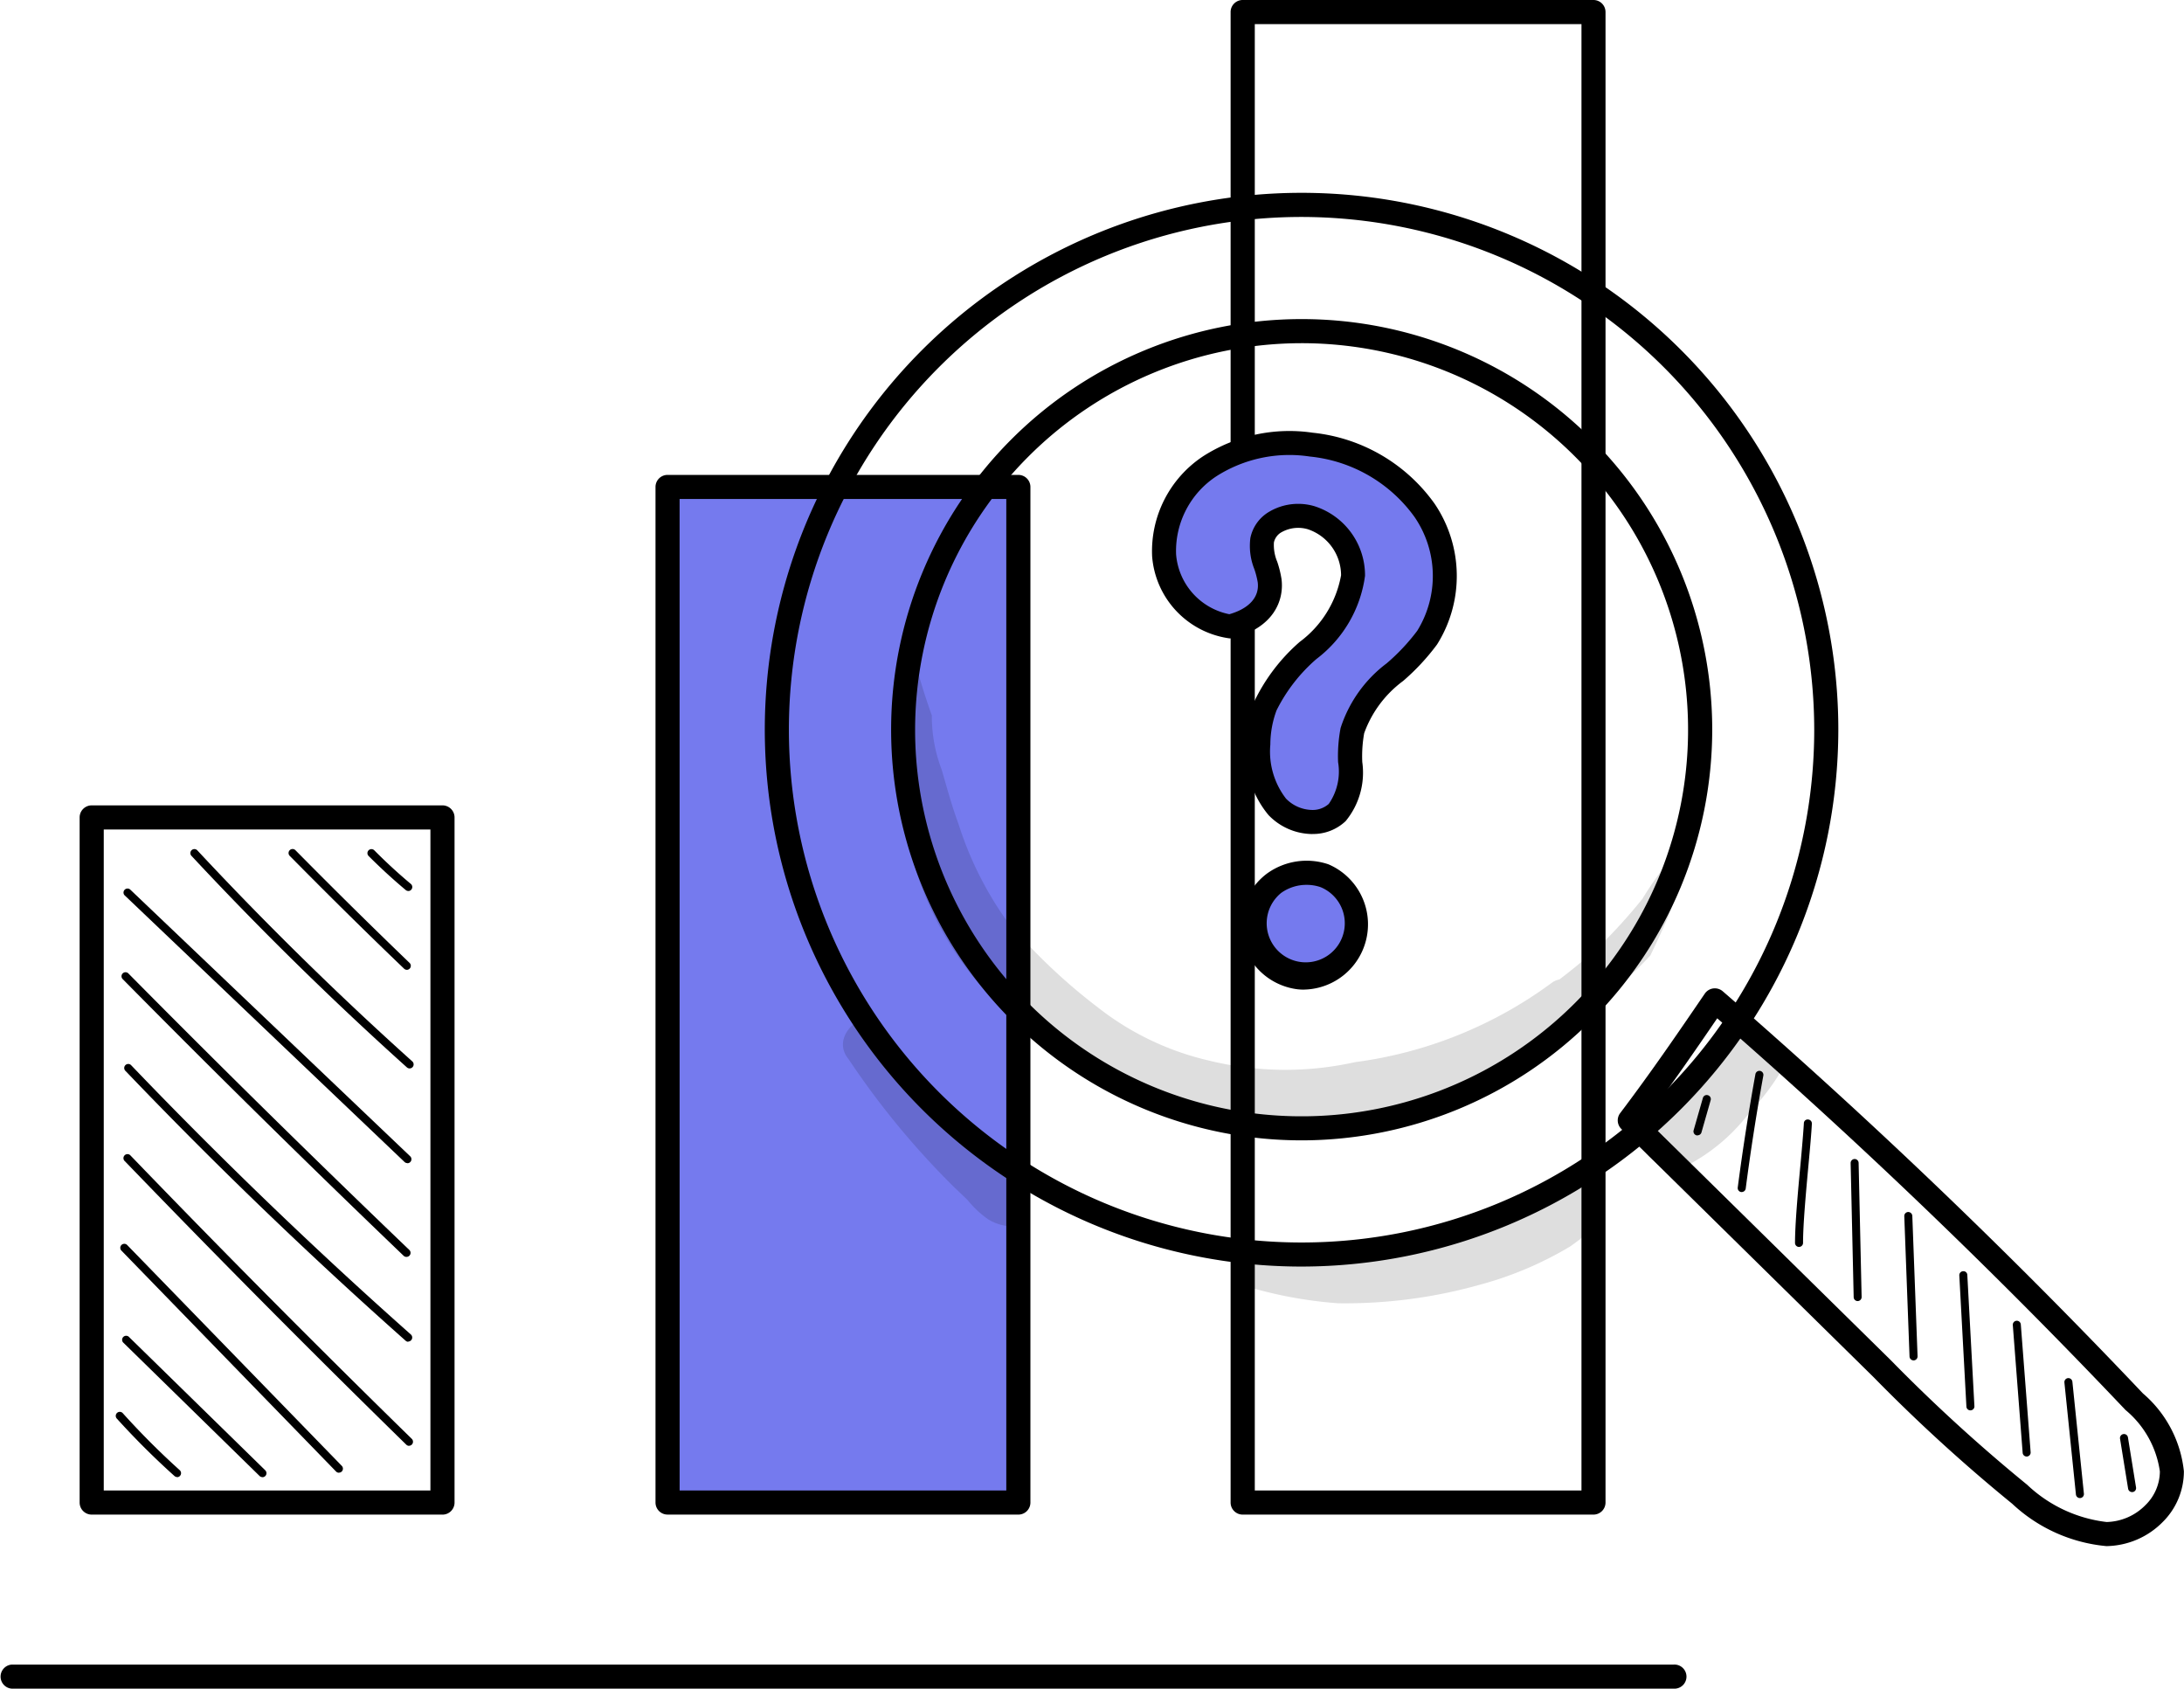
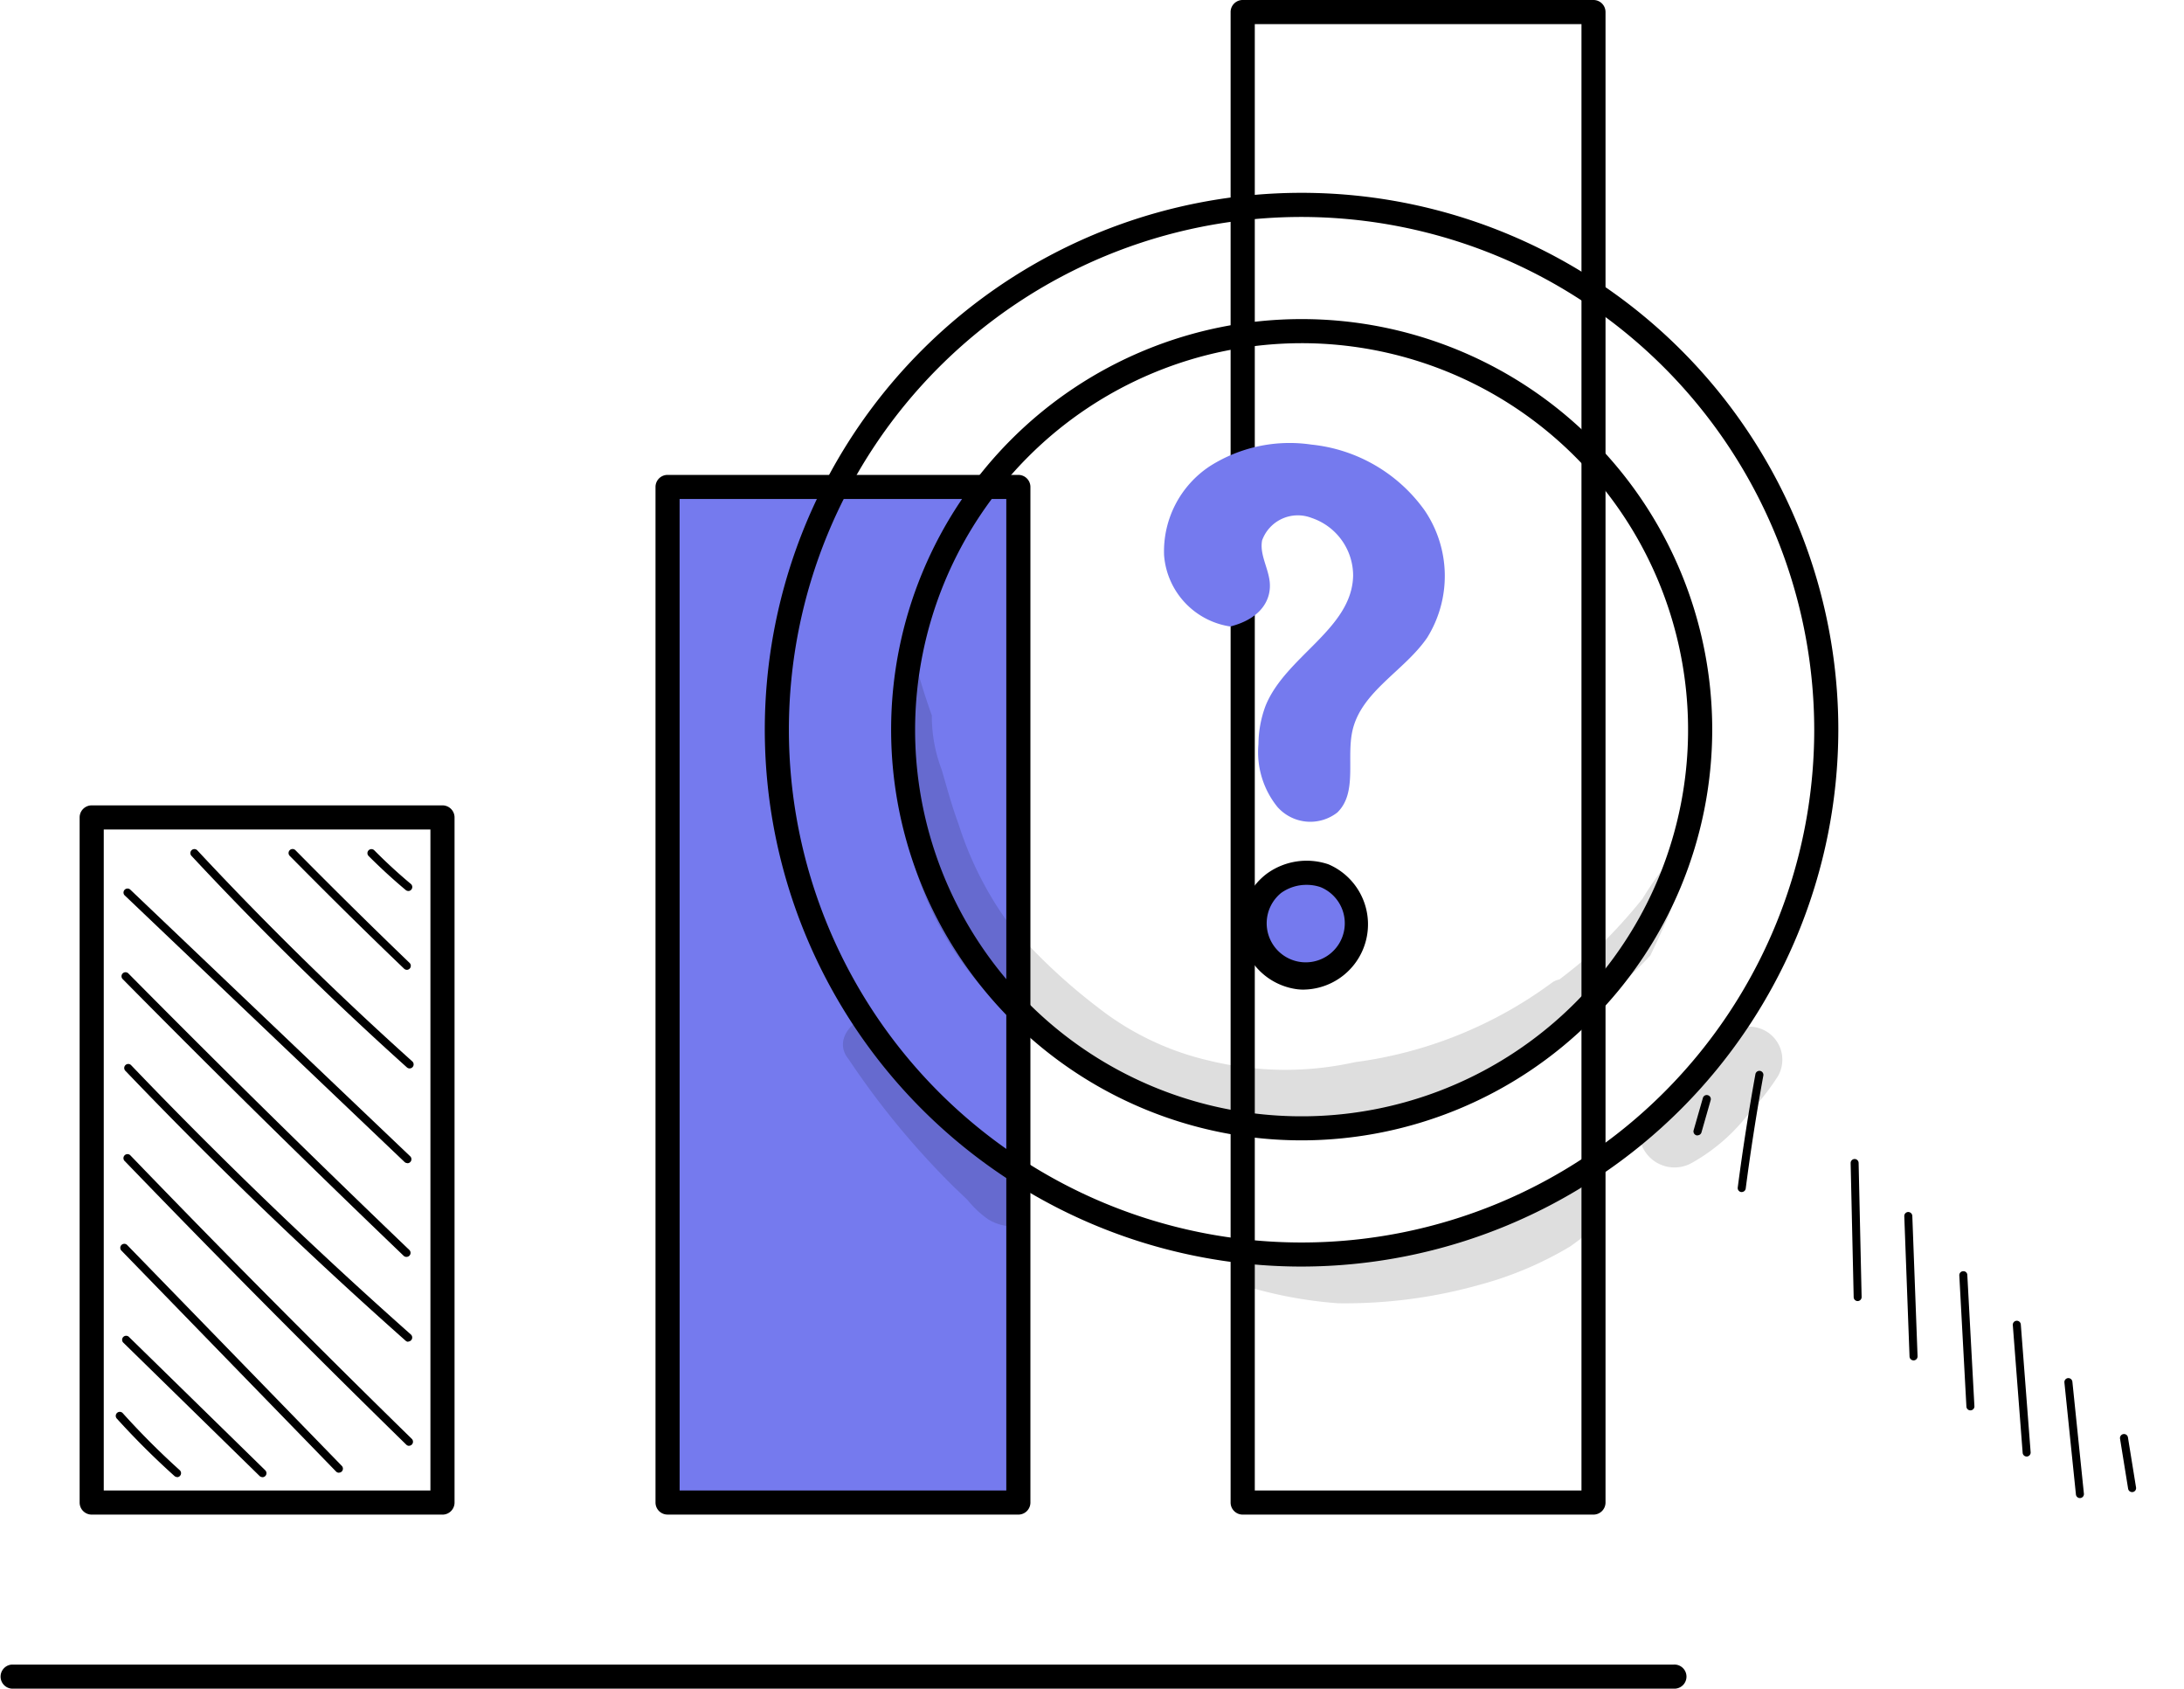
<svg xmlns="http://www.w3.org/2000/svg" id="Group_4768" data-name="Group 4768" width="76.954" height="59.486" viewBox="0 0 76.954 59.486">
  <defs>
    <clipPath id="clip-path">
      <rect id="Rectangle_1777" data-name="Rectangle 1777" width="76.955" height="59.486" fill="none" />
    </clipPath>
    <clipPath id="clip-path-3">
      <rect id="Rectangle_1769" data-name="Rectangle 1769" width="27.795" height="16.088" fill="none" />
    </clipPath>
    <clipPath id="clip-path-4">
      <rect id="Rectangle_1770" data-name="Rectangle 1770" width="5.07" height="4.972" fill="none" />
    </clipPath>
    <clipPath id="clip-path-5">
      <rect id="Rectangle_1771" data-name="Rectangle 1771" width="6.31" height="7.396" fill="none" />
    </clipPath>
    <clipPath id="clip-path-6">
      <rect id="Rectangle_1772" data-name="Rectangle 1772" width="0.119" height="0.093" fill="none" />
    </clipPath>
    <clipPath id="clip-path-7">
      <rect id="Rectangle_1773" data-name="Rectangle 1773" width="0.011" height="0.008" fill="none" />
    </clipPath>
    <clipPath id="clip-path-8">
      <rect id="Rectangle_1774" data-name="Rectangle 1774" width="0.023" height="0.016" fill="none" />
    </clipPath>
    <clipPath id="clip-path-9">
      <rect id="Rectangle_1775" data-name="Rectangle 1775" width="12.831" height="4.068" fill="none" />
    </clipPath>
  </defs>
  <g id="Group_4767" data-name="Group 4767" clip-path="url(#clip-path)">
    <g id="Group_4766" data-name="Group 4766">
      <g id="Group_4765" data-name="Group 4765" clip-path="url(#clip-path)">
        <path id="Path_6510" data-name="Path 6510" d="M58.978,121H.425a.425.425,0,0,1,0-.849H58.978a.425.425,0,1,1,0,.849" transform="translate(0 -61.511)" />
        <path id="Path_6511" data-name="Path 6511" d="M101.633,53.357H89.273a.425.425,0,0,1-.425-.425V.425A.424.424,0,0,1,89.273,0h12.36a.424.424,0,0,1,.425.425V52.932a.425.425,0,0,1-.425.425M89.7,52.508h11.511V.849H89.7Z" transform="translate(-45.487)" />
        <rect id="Rectangle_1768" data-name="Rectangle 1768" width="12.361" height="35.777" transform="translate(23.521 17.155)" fill="#757aee" />
        <path id="Path_6512" data-name="Path 6512" d="M60.111,70.907H47.75a.424.424,0,0,1-.424-.425V34.706a.424.424,0,0,1,.424-.425H60.111a.425.425,0,0,1,.425.425V70.483a.425.425,0,0,1-.425.425m-11.935-.849H59.686V35.13H48.175Z" transform="translate(-24.229 -17.551)" />
-         <path id="Path_6513" data-name="Path 6513" d="M134.03,90.994h0A5.6,5.6,0,0,1,130.7,89.5a59.032,59.032,0,0,1-4.877-4.452l-8.894-8.75a.424.424,0,0,1-.041-.559c1.11-1.467,2.061-2.861,2.981-4.208a.427.427,0,0,1,.631-.085c5.114,4.432,10.1,9.2,14.807,14.168a4.178,4.178,0,0,1,1.443,2.743A2.513,2.513,0,0,1,136,90.148a2.845,2.845,0,0,1-1.968.845M117.793,75.954l8.629,8.489a58.384,58.384,0,0,0,4.806,4.389,4.894,4.894,0,0,0,2.8,1.312h0a1.982,1.982,0,0,0,1.366-.594,1.672,1.672,0,0,0,.51-1.187,3.436,3.436,0,0,0-1.21-2.164c-4.582-4.833-9.421-9.473-14.387-13.8-.782,1.144-1.593,2.322-2.514,3.553" transform="translate(-59.8 -36.526)" />
        <path id="Path_6514" data-name="Path 6514" d="M74.13,51.746A18.913,18.913,0,1,1,93.043,32.834,18.934,18.934,0,0,1,74.13,51.746m0-36.976A18.064,18.064,0,1,0,92.194,32.834,18.085,18.085,0,0,0,74.13,14.77m0,32.53A14.466,14.466,0,1,1,88.6,32.834,14.483,14.483,0,0,1,74.13,47.3M60.513,32.834A13.618,13.618,0,1,0,74.13,19.217,13.633,13.633,0,0,0,60.513,32.834" transform="translate(-28.269 -7.127)" />
        <path id="Path_6515" data-name="Path 6515" d="M122.412,80.47a.137.137,0,0,1-.039-.005.142.142,0,0,1-.1-.175l.326-1.138a.14.14,0,0,1,.175-.1.141.141,0,0,1,.1.175l-.325,1.138a.142.142,0,0,1-.136.1" transform="translate(-62.598 -40.47)" />
        <path id="Path_6516" data-name="Path 6516" d="M125.6,81.567h-.019a.142.142,0,0,1-.122-.159c.173-1.328.383-2.673.623-3.995a.143.143,0,0,1,.165-.114.142.142,0,0,1,.114.164c-.24,1.317-.449,2.656-.621,3.98a.142.142,0,0,1-.14.123" transform="translate(-64.229 -39.573)" />
-         <path id="Path_6517" data-name="Path 6517" d="M129.738,85.3a.142.142,0,0,1-.142-.142c0-.666.1-1.782.193-2.768.055-.6.1-1.12.119-1.446a.133.133,0,0,1,.148-.134.141.141,0,0,1,.134.148c-.017.332-.064.854-.12,1.457-.09.979-.191,2.089-.191,2.742a.142.142,0,0,1-.142.142" transform="translate(-66.348 -41.372)" />
        <path id="Path_6518" data-name="Path 6518" d="M133.862,88.667a.141.141,0,0,1-.142-.138l-.107-4.722a.142.142,0,0,1,.139-.145h0a.141.141,0,0,1,.142.138L134,88.522a.142.142,0,0,1-.138.145Z" transform="translate(-68.405 -42.832)" />
        <path id="Path_6519" data-name="Path 6519" d="M137.812,92.712a.142.142,0,0,1-.142-.136l-.185-4.945a.141.141,0,0,1,.136-.146.145.145,0,0,1,.147.136l.185,4.945a.142.142,0,0,1-.136.147Z" transform="translate(-70.387 -44.788)" />
        <path id="Path_6520" data-name="Path 6520" d="M141.848,96.662a.141.141,0,0,1-.141-.134l-.25-4.619a.14.14,0,0,1,.133-.149.136.136,0,0,1,.149.133l.25,4.619a.14.14,0,0,1-.133.149h-.008" transform="translate(-72.42 -46.977)" />
        <path id="Path_6521" data-name="Path 6521" d="M145.808,100.123a.141.141,0,0,1-.141-.131l-.347-4.5a.141.141,0,0,1,.282-.021l.346,4.5a.141.141,0,0,1-.13.152h-.011" transform="translate(-74.398 -48.812)" />
        <path id="Path_6522" data-name="Path 6522" d="M149.592,103.7a.142.142,0,0,1-.141-.127l-.406-3.944a.142.142,0,0,1,.126-.155.144.144,0,0,1,.155.126l.406,3.944a.141.141,0,0,1-.126.155h-.015" transform="translate(-76.305 -50.925)" />
        <path id="Path_6523" data-name="Path 6523" d="M153.485,105.558a.142.142,0,0,1-.14-.119l-.285-1.762a.141.141,0,0,1,.117-.162.139.139,0,0,1,.162.117l.285,1.762a.141.141,0,0,1-.117.163l-.023,0" transform="translate(-78.36 -52.994)" />
        <g id="Group_4746" data-name="Group 4746" transform="translate(31.763 23.692)" opacity="0.129">
          <g id="Group_4745" data-name="Group 4745">
            <g id="Group_4744" data-name="Group 4744" clip-path="url(#clip-path-3)">
              <path id="Path_6524" data-name="Path 6524" d="M92.261,55.033a11.289,11.289,0,0,0-1.073,1.489,19.085,19.085,0,0,1-1.558,1.711c-.464.414-.909.779-1.362,1.124a.7.7,0,0,0-.237.094,14.957,14.957,0,0,1-6.972,2.821,11.268,11.268,0,0,1-5.171-.064,9.959,9.959,0,0,1-3.868-1.853A20.4,20.4,0,0,1,68.8,57.3h0a12.3,12.3,0,0,1-1.713-3.438c-.229-.619-.4-1.254-.584-1.888a5.276,5.276,0,0,1-.349-1.916q-.253-.708-.463-1.431a.912.912,0,0,0-.437-.081,22.486,22.486,0,0,0,.03,5.729,11.322,11.322,0,0,0,2.5,5.2,16.517,16.517,0,0,0,2.688,2.334A15.212,15.212,0,0,0,74.6,64.056a15.468,15.468,0,0,0,2.52.437l.014,0a9.582,9.582,0,0,0,2.788.067,12.113,12.113,0,0,0,2.13-.462A18.442,18.442,0,0,0,86.3,62.594a11.059,11.059,0,0,0,.981-.654,20.922,20.922,0,0,0,4.188-3.423c.225-.465.442-.933.646-1.406.255-.707.511-1.413.762-2.122a.7.7,0,0,0-.617.042" transform="translate(-65.083 -48.545)" />
            </g>
          </g>
        </g>
        <g id="Group_4749" data-name="Group 4749" transform="translate(57.734 36.166)" opacity="0.129">
          <g id="Group_4748" data-name="Group 4748">
            <g id="Group_4747" data-name="Group 4747" clip-path="url(#clip-path-4)">
              <path id="Path_6525" data-name="Path 6525" d="M122.52,74.151c-.7-.2-1.175.287-1.521.824l-.047.056a16.744,16.744,0,0,1-1.8,1.573l-.013.01a1.634,1.634,0,0,0-.565.458,1.243,1.243,0,0,0,1.607,1.83,6.579,6.579,0,0,0,2.053-1.805,8.174,8.174,0,0,0,.978-1.251,1.163,1.163,0,0,0-.69-1.694" transform="translate(-118.297 -74.104)" />
            </g>
          </g>
        </g>
        <path id="Path_6526" data-name="Path 6526" d="M86.365,38.451a2.75,2.75,0,0,1-2.331-2.506,3.592,3.592,0,0,1,1.628-3.151,5.24,5.24,0,0,1,3.56-.751,5.6,5.6,0,0,1,3.991,2.316,4.113,4.113,0,0,1,.091,4.486c-.8,1.169-2.317,1.89-2.632,3.273-.223.978.185,2.188-.534,2.886a1.547,1.547,0,0,1-2.114-.2,3.073,3.073,0,0,1-.665-2.207,3.924,3.924,0,0,1,.247-1.343c.7-1.751,3.053-2.711,3.089-4.595a2.147,2.147,0,0,0-1.471-2.035,1.338,1.338,0,0,0-1.736.793c-.091.478.2.94.263,1.422.086.649-.286,1.332-1.385,1.613" transform="translate(-43.017 -16.381)" fill="#757aee" />
-         <path id="Path_6527" data-name="Path 6527" d="M88.815,45.316h-.048a2.161,2.161,0,0,1-1.5-.669,3.446,3.446,0,0,1-.779-2.509,4.32,4.32,0,0,1,.277-1.488,6.538,6.538,0,0,1,1.6-2.1A3.752,3.752,0,0,0,89.825,36.2a1.715,1.715,0,0,0-1.172-1.621,1.2,1.2,0,0,0-.916.1.543.543,0,0,0-.278.364,1.514,1.514,0,0,0,.116.68,3.645,3.645,0,0,1,.151.607c.1.77-.29,1.72-1.7,2.081a.391.391,0,0,1-.145.011,3.163,3.163,0,0,1-2.714-2.895A4.008,4.008,0,0,1,84.977,32a5.635,5.635,0,0,1,3.85-.821,6.033,6.033,0,0,1,4.293,2.5,4.536,4.536,0,0,1,.087,4.96,7.892,7.892,0,0,1-1.195,1.285,3.95,3.95,0,0,0-1.373,1.842,4.6,4.6,0,0,0-.067,1.012,2.687,2.687,0,0,1-.586,2.084,1.663,1.663,0,0,1-1.172.453m-.5-11.63a1.994,1.994,0,0,1,.584.086,2.557,2.557,0,0,1,1.771,2.449,4.409,4.409,0,0,1-1.71,2.929,5.828,5.828,0,0,0-1.409,1.814,3.488,3.488,0,0,0-.217,1.2,2.712,2.712,0,0,0,.551,1.905,1.316,1.316,0,0,0,.9.4.855.855,0,0,0,.608-.213,2,2,0,0,0,.328-1.472,5.306,5.306,0,0,1,.088-1.2A4.624,4.624,0,0,1,91.436,39.3a7.182,7.182,0,0,0,1.072-1.142,3.671,3.671,0,0,0-.094-4.01,5.176,5.176,0,0,0-3.69-2.13,4.785,4.785,0,0,0-3.27.681,3.148,3.148,0,0,0-1.442,2.765,2.34,2.34,0,0,0,1.876,2.109c.7-.2,1.066-.608,1-1.126a2.89,2.89,0,0,0-.12-.466,2.2,2.2,0,0,1-.139-1.091,1.392,1.392,0,0,1,.674-.933,2,2,0,0,1,1.02-.272" transform="translate(-42.572 -15.935)" />
        <path id="Path_6528" data-name="Path 6528" d="M92.967,63.106a1.965,1.965,0,0,0-1.78.266,1.8,1.8,0,1,0,1.78-.266" transform="translate(-46.295 -32.255)" fill="#757aee" />
        <path id="Path_6529" data-name="Path 6529" d="M91.79,66.672a2.069,2.069,0,0,1-.212-.011,2.3,2.3,0,0,1-2.014-2.076,2.334,2.334,0,0,1,.926-2,2.385,2.385,0,0,1,2.172-.326,2.3,2.3,0,0,1-.872,4.412m.1-3.69a1.528,1.528,0,0,0-.9.286,1.376,1.376,0,1,0,1.389-.206,1.505,1.505,0,0,0-.489-.08" transform="translate(-45.85 -31.809)" />
        <path id="Path_6530" data-name="Path 6530" d="M18.535,83.119H6.175a.425.425,0,0,1-.425-.425V58.559a.425.425,0,0,1,.425-.425h12.36a.425.425,0,0,1,.425.425V82.695a.425.425,0,0,1-.425.425M6.6,82.27H18.11V58.983H6.6Z" transform="translate(-2.944 -29.762)" />
        <path id="Path_6531" data-name="Path 6531" d="M10.531,104.219a.141.141,0,0,1-.095-.036,27.683,27.683,0,0,1-2.025-2.016.142.142,0,1,1,.21-.19,27.217,27.217,0,0,0,2,2,.142.142,0,0,1-.095.247" transform="translate(-4.288 -52.185)" />
        <path id="Path_6532" data-name="Path 6532" d="M13.768,101.41a.143.143,0,0,1-.1-.041L8.876,96.681a.142.142,0,1,1,.2-.2l4.793,4.689a.142.142,0,0,1-.1.243" transform="translate(-4.522 -49.373)" />
        <path id="Path_6533" data-name="Path 6533" d="M16.387,97.848a.141.141,0,0,1-.1-.043l-7.561-7.78a.141.141,0,1,1,.2-.2l7.562,7.78a.142.142,0,0,1,0,.2.14.14,0,0,1-.1.04" transform="translate(-4.446 -45.966)" />
        <path id="Path_6534" data-name="Path 6534" d="M18.992,93.6a.143.143,0,0,1-.1-.041c-3.334-3.259-6.669-6.619-9.915-9.985a.142.142,0,1,1,.2-.2c3.243,3.365,6.577,6.722,9.909,9.98a.142.142,0,0,1-.1.243" transform="translate(-4.576 -42.665)" />
        <path id="Path_6535" data-name="Path 6535" d="M18.992,86.6a.142.142,0,0,1-.094-.036c-3.39-3.007-6.71-6.2-9.866-9.5a.142.142,0,1,1,.2-.2c3.15,3.288,6.464,6.478,9.85,9.48a.142.142,0,0,1-.094.247" transform="translate(-4.604 -39.331)" />
        <path id="Path_6536" data-name="Path 6536" d="M18.812,80.209a.144.144,0,0,1-.1-.039c-3.325-3.185-6.657-6.464-9.9-9.748a.141.141,0,1,1,.2-.2c3.246,3.281,6.577,6.559,9.9,9.742a.142.142,0,0,1-.1.244" transform="translate(-4.489 -35.93)" />
        <path id="Path_6537" data-name="Path 6537" d="M18.912,73.794a.142.142,0,0,1-.1-.039l-9.869-9.4a.142.142,0,0,1,.2-.2l9.869,9.4a.142.142,0,0,1-.1.244" transform="translate(-4.558 -32.82)" />
        <path id="Path_6538" data-name="Path 6538" d="M21.469,69.017a.141.141,0,0,1-.095-.036c-2.622-2.355-5.177-4.862-7.592-7.453a.141.141,0,0,1,.207-.193c2.41,2.584,4.958,5.085,7.575,7.435a.142.142,0,0,1-.095.247" transform="translate(-7.036 -31.378)" />
        <path id="Path_6539" data-name="Path 6539" d="M25.006,65.543a.141.141,0,0,1-.1-.04c-1.358-1.3-2.713-2.641-4.029-3.974a.141.141,0,0,1,.2-.2C22.394,62.662,23.748,64,25.1,65.3a.142.142,0,0,1-.1.244" transform="translate(-10.668 -31.378)" />
        <path id="Path_6540" data-name="Path 6540" d="M27.97,62.766a.141.141,0,0,1-.091-.033c-.451-.377-.892-.782-1.309-1.2a.141.141,0,1,1,.2-.2c.411.415.844.814,1.289,1.185a.142.142,0,0,1-.091.25" transform="translate(-13.582 -31.378)" />
        <g id="Group_4752" data-name="Group 4752" transform="translate(29.701 35.799)" opacity="0.129">
          <g id="Group_4751" data-name="Group 4751">
            <g id="Group_4750" data-name="Group 4750" clip-path="url(#clip-path-5)">
              <path id="Path_6541" data-name="Path 6541" d="M67.015,79.307a2.3,2.3,0,0,1,.139-.734,29.03,29.03,0,0,1-2.788-2.145c-.55-.473-.92-1.093-1.438-1.592a5.194,5.194,0,0,1-1.179-1.482c-.718.224-1.164.934-.7,1.5A28.773,28.773,0,0,0,64.8,79.4c.153.141.3.285.45.429a3.521,3.521,0,0,0,.723.678,1.633,1.633,0,0,0,1.2.215,6.139,6.139,0,0,1-.154-1.412" transform="translate(-60.859 -73.354)" />
            </g>
          </g>
        </g>
        <g id="Group_4755" data-name="Group 4755" transform="translate(55.597 43.622)" opacity="0.129">
          <g id="Group_4754" data-name="Group 4754">
            <g id="Group_4753" data-name="Group 4753" clip-path="url(#clip-path-6)">
              <path id="Path_6542" data-name="Path 6542" d="M114.039,89.383l-.035.026c-.029.022-.058.044-.084.067a1.419,1.419,0,0,0,.119-.093" transform="translate(-113.92 -89.383)" />
            </g>
          </g>
        </g>
        <g id="Group_4758" data-name="Group 4758" transform="translate(55.587 43.715)" opacity="0.129">
          <g id="Group_4757" data-name="Group 4757">
            <g id="Group_4756" data-name="Group 4756" clip-path="url(#clip-path-7)">
              <path id="Path_6543" data-name="Path 6543" d="M113.907,89.574h0l-.011.008.01-.007" transform="translate(-113.897 -89.573)" />
            </g>
          </g>
        </g>
        <g id="Group_4761" data-name="Group 4761" transform="translate(55.563 43.723)" opacity="0.129">
          <g id="Group_4760" data-name="Group 4760">
            <g id="Group_4759" data-name="Group 4759" clip-path="url(#clip-path-8)">
              <path id="Path_6544" data-name="Path 6544" d="M113.873,89.589h0" transform="translate(-113.85 -89.589)" />
            </g>
          </g>
        </g>
        <g id="Group_4764" data-name="Group 4764" transform="translate(43.604 41.853)" opacity="0.129">
          <g id="Group_4763" data-name="Group 4763">
            <g id="Group_4762" data-name="Group 4762" clip-path="url(#clip-path-9)">
              <path id="Path_6545" data-name="Path 6545" d="M101.168,85.785c-.571.267-.323.245-.656.435a8.854,8.854,0,0,1-1.875.9,14.059,14.059,0,0,1-6.473.817,8.127,8.127,0,0,1-1.328-.265,9.7,9.7,0,0,1-1.215,0c-.1-.009-.185-.022-.276-.035.008.5.04,1.006.071,1.509a15.108,15.108,0,0,0,3.469.67,17.531,17.531,0,0,0,4.993-.651,12.563,12.563,0,0,0,3.185-1.348c.123-.085.243-.175.36-.268.337-.264.761-.53.754-1a.8.8,0,0,0-1.008-.768" transform="translate(-89.345 -85.757)" />
            </g>
          </g>
        </g>
      </g>
    </g>
  </g>
</svg>